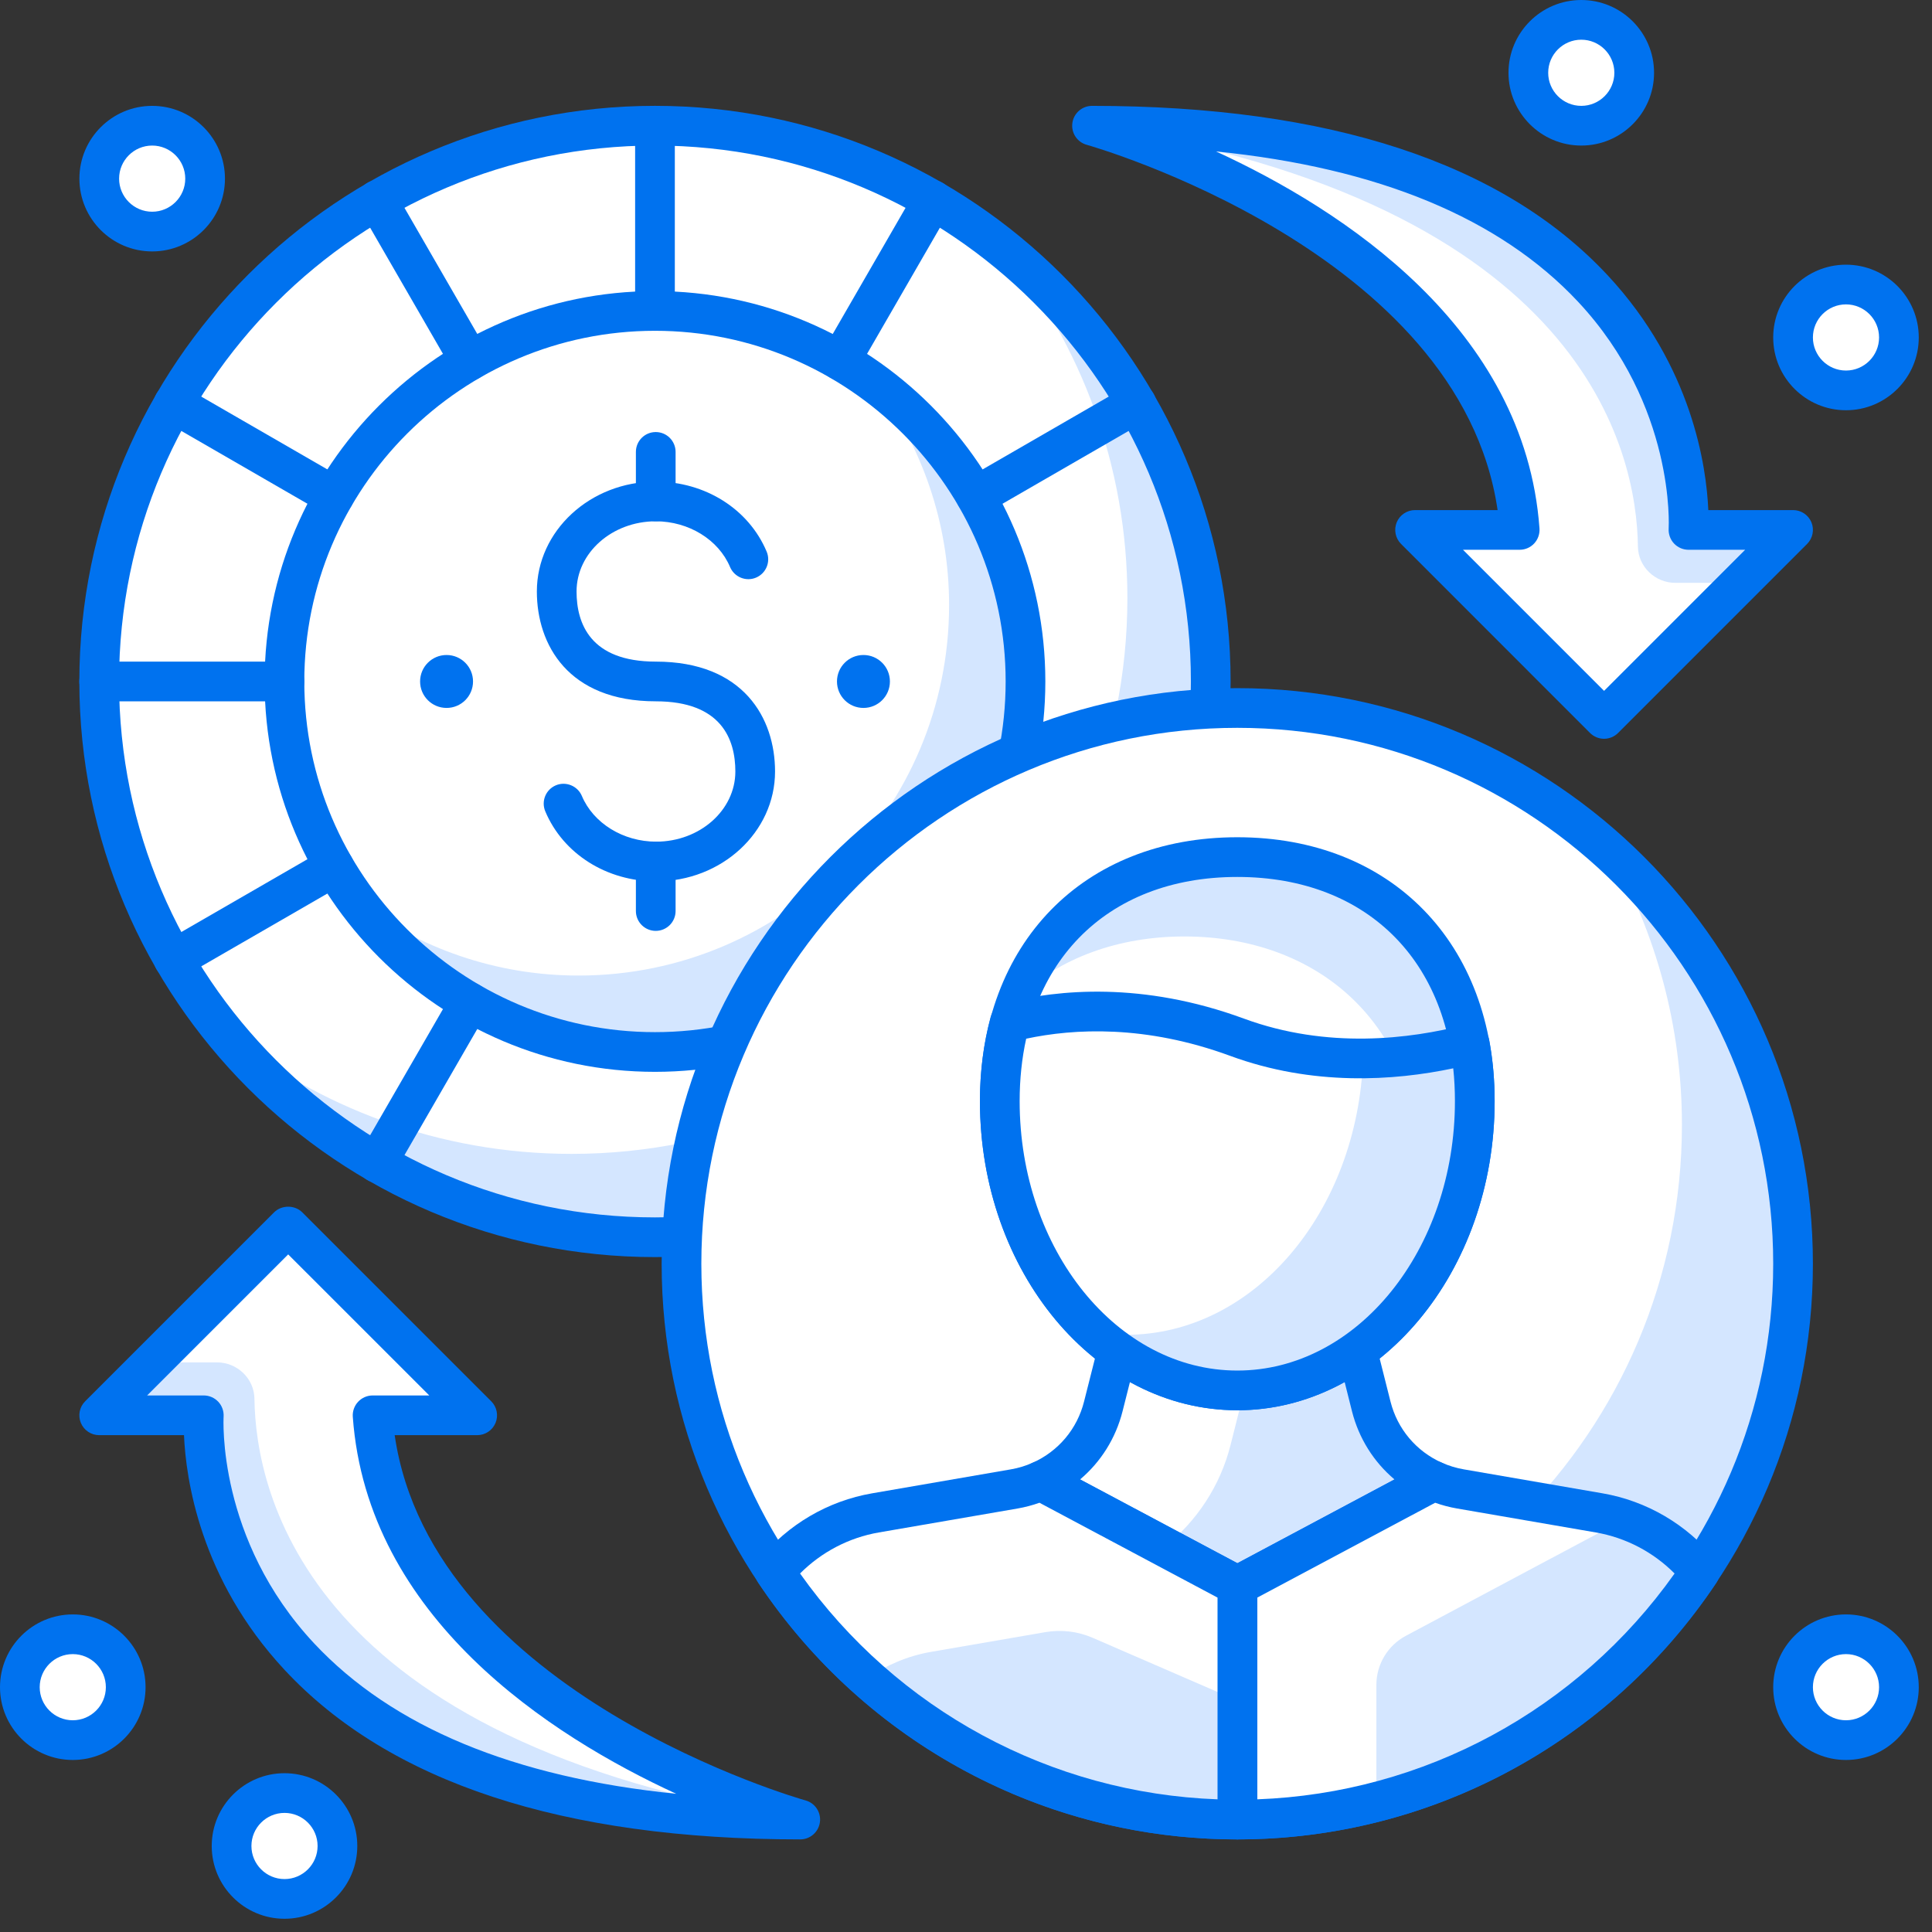
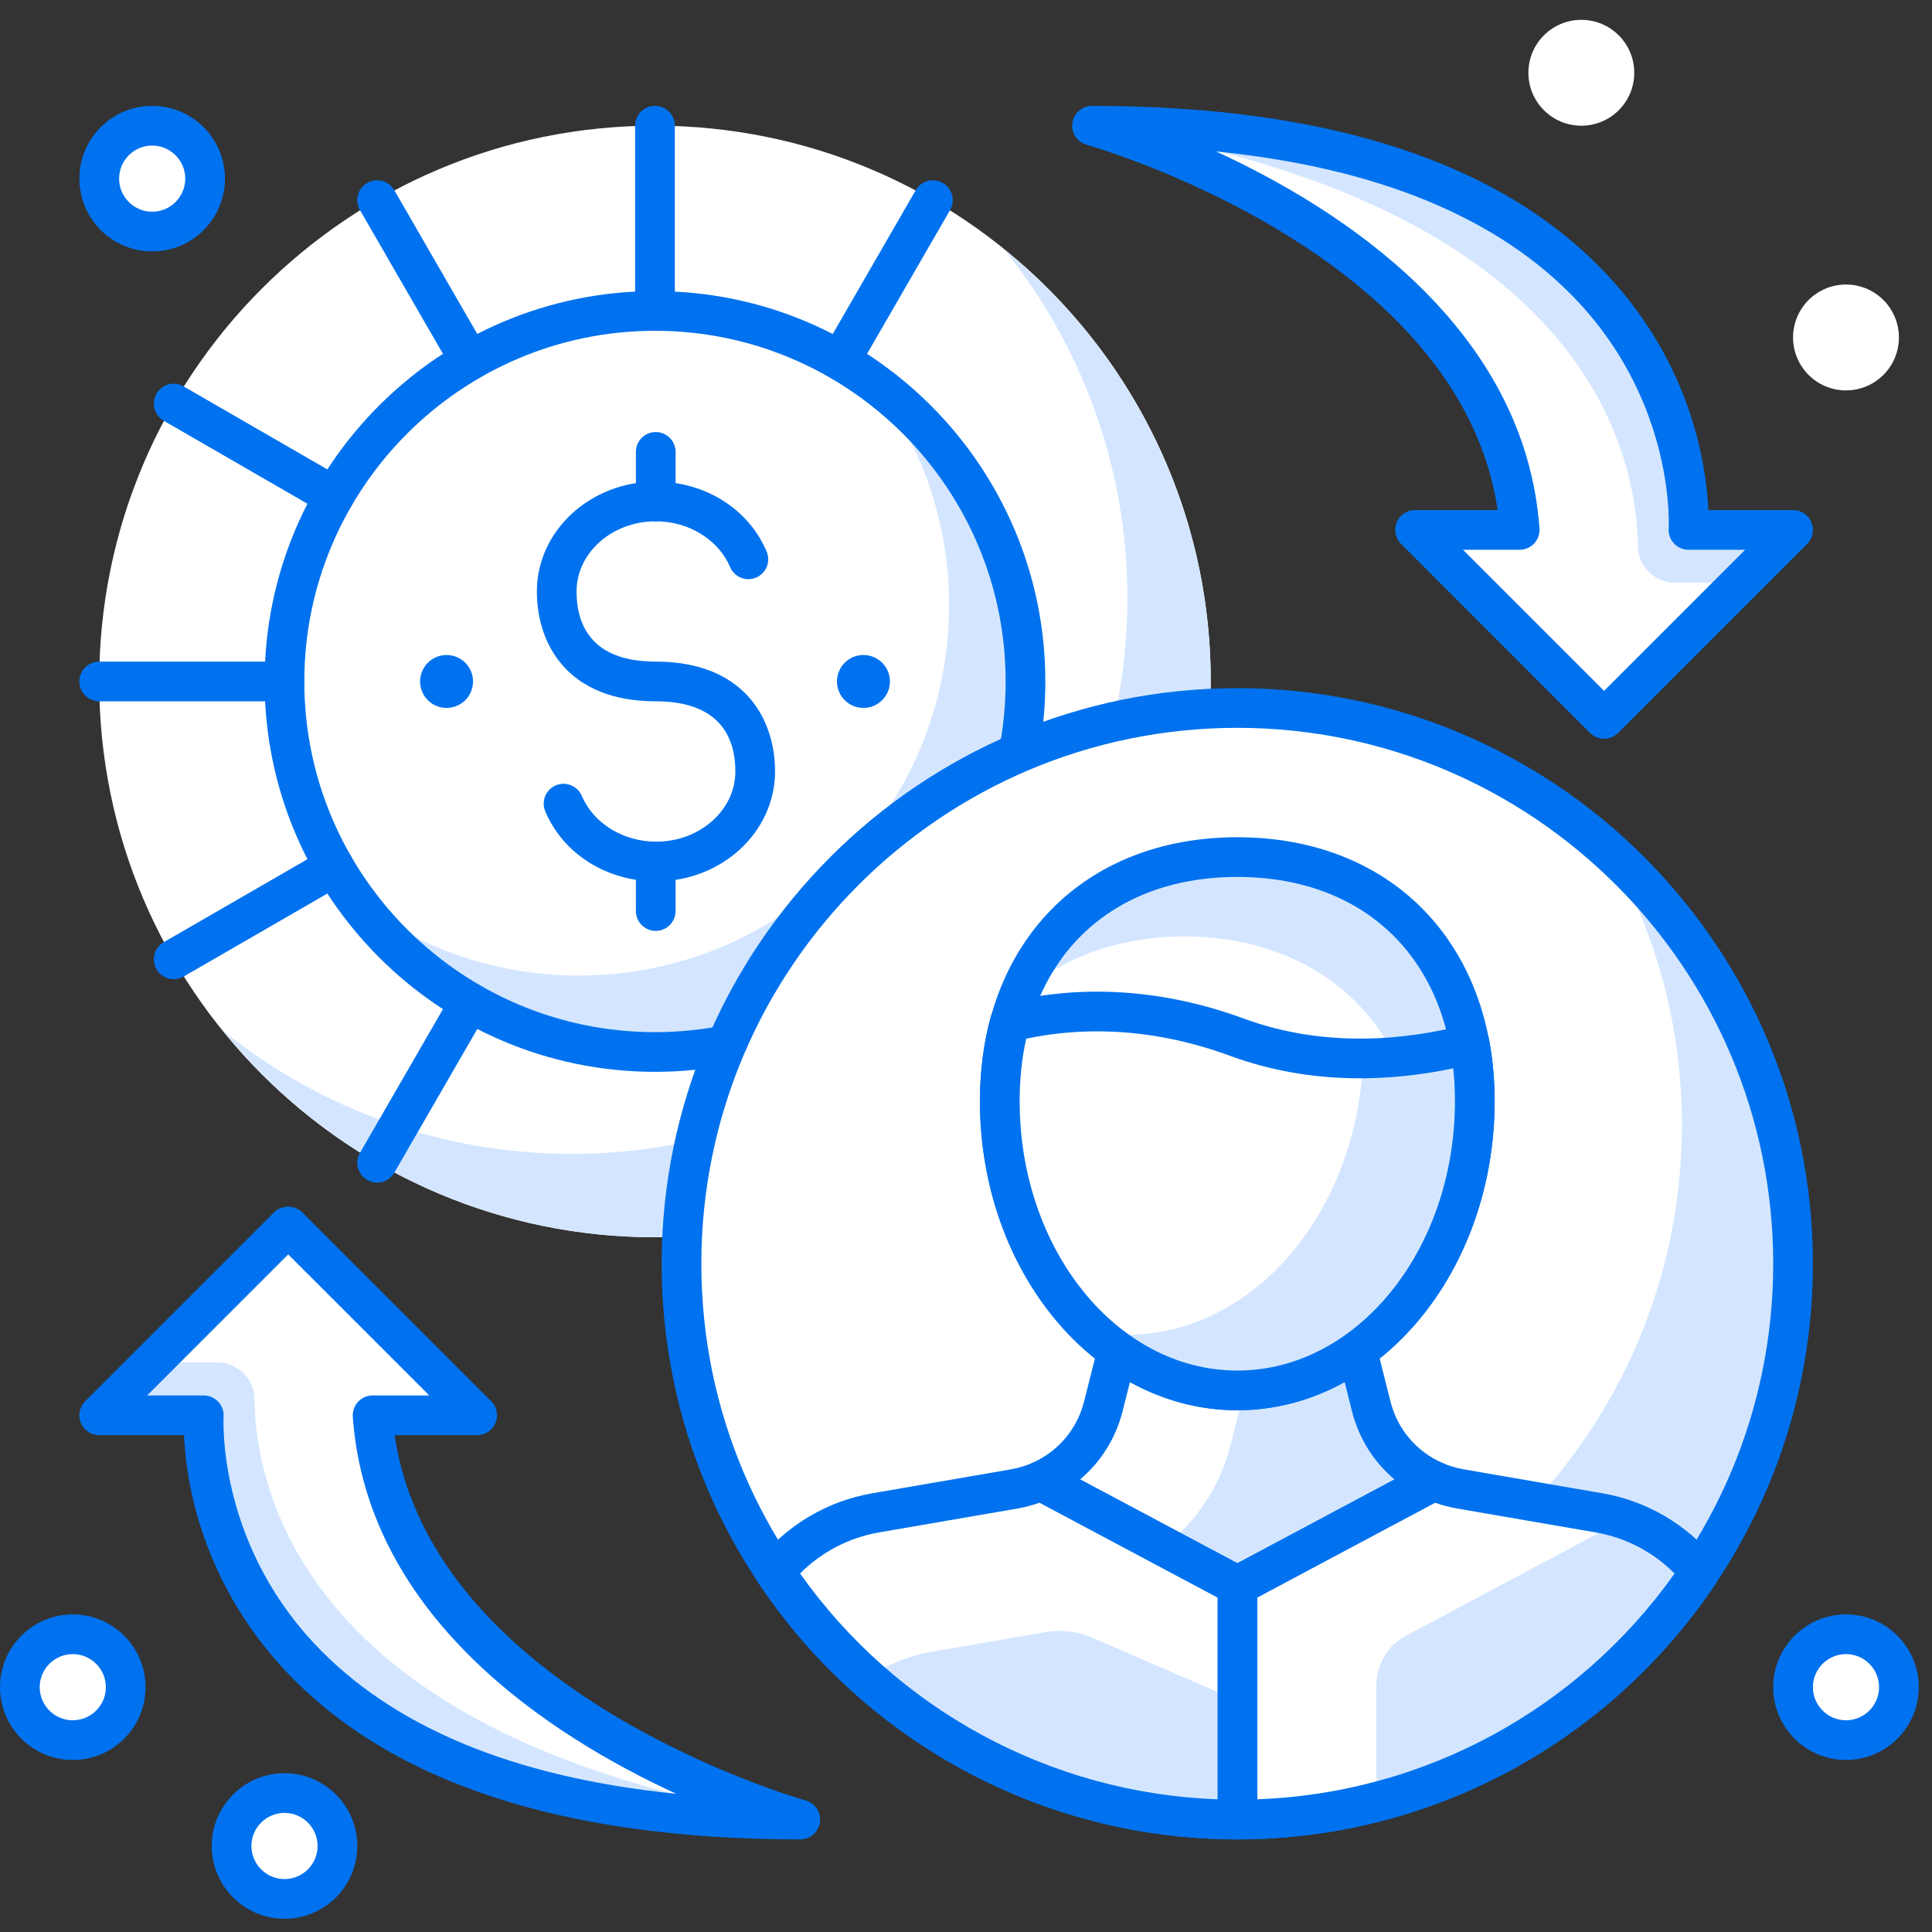
<svg xmlns="http://www.w3.org/2000/svg" width="73" height="73" viewBox="0 0 73 73" fill="none">
  <rect x="0" y="0" width="73" height="73" fill="#333333" stroke="none" />
  <path fill-rule="evenodd" clip-rule="evenodd" d="M45.748 25.749C45.748 37.348 36.347 46.749 24.748 46.749C13.15 46.749 3.748 37.348 3.748 25.749C3.748 14.151 13.15 4.749 24.748 4.749C36.347 4.749 45.748 14.151 45.748 25.749Z" fill="white" />
  <path fill-rule="evenodd" clip-rule="evenodd" d="M37.933 9.415C40.846 13.02 42.598 17.603 42.598 22.599C42.598 34.197 33.197 43.599 21.598 43.599C16.602 43.599 12.019 41.847 8.414 38.933C12.264 43.697 18.147 46.749 24.748 46.749C36.347 46.749 45.748 37.348 45.748 25.749C45.748 19.147 42.697 13.265 37.933 9.415Z" fill="#D4E6FF" />
-   <path fill-rule="evenodd" clip-rule="evenodd" d="M24.748 5.499C13.582 5.499 4.498 14.583 4.498 25.749C4.498 36.915 13.582 45.999 24.748 45.999C35.914 45.999 44.998 36.915 44.998 25.749C44.998 14.583 35.914 5.499 24.748 5.499ZM24.748 47.499C12.755 47.499 2.998 37.742 2.998 25.749C2.998 13.756 12.755 3.999 24.748 3.999C36.741 3.999 46.498 13.756 46.498 25.749C46.498 37.742 36.741 47.499 24.748 47.499Z" fill="#0072EF" />
-   <path fill-rule="evenodd" clip-rule="evenodd" d="M38.748 25.749C38.748 33.481 32.48 39.749 24.748 39.749C17.017 39.749 10.748 33.481 10.748 25.749C10.748 18.018 17.017 11.749 24.748 11.749C32.48 11.749 38.748 18.018 38.748 25.749Z" fill="white" />
  <path fill-rule="evenodd" clip-rule="evenodd" d="M33.087 14.523C34.822 16.854 35.861 19.733 35.861 22.861C35.861 30.593 29.593 36.861 21.86 36.861C18.733 36.861 15.854 35.822 13.521 34.087C16.073 37.517 20.145 39.749 24.748 39.749C32.48 39.749 38.748 33.481 38.748 25.75C38.748 21.146 36.517 17.075 33.087 14.523Z" fill="#D4E6FF" />
  <path fill-rule="evenodd" clip-rule="evenodd" d="M24.748 12.499C17.442 12.499 11.498 18.443 11.498 25.749C11.498 33.055 17.442 38.999 24.748 38.999C32.054 38.999 37.998 33.055 37.998 25.749C37.998 18.443 32.054 12.499 24.748 12.499ZM24.748 40.499C16.615 40.499 9.998 33.882 9.998 25.749C9.998 17.616 16.615 10.999 24.748 10.999C32.881 10.999 39.498 17.616 39.498 25.749C39.498 33.882 32.881 40.499 24.748 40.499Z" fill="#0072EF" />
  <path fill-rule="evenodd" clip-rule="evenodd" d="M24.748 12.499C24.334 12.499 23.998 12.163 23.998 11.749V4.749C23.998 4.335 24.334 3.999 24.748 3.999C25.162 3.999 25.498 4.335 25.498 4.749V11.749C25.498 12.163 25.162 12.499 24.748 12.499Z" fill="#0072EF" />
  <path fill-rule="evenodd" clip-rule="evenodd" d="M10.748 26.499H3.748C3.334 26.499 2.998 26.163 2.998 25.749C2.998 25.335 3.334 24.999 3.748 24.999H10.748C11.162 24.999 11.498 25.335 11.498 25.749C11.498 26.163 11.162 26.499 10.748 26.499Z" fill="#0072EF" />
-   <path fill-rule="evenodd" clip-rule="evenodd" d="M36.874 19.499C36.614 19.499 36.362 19.364 36.224 19.124C36.017 18.766 36.14 18.307 36.498 18.1L42.56 14.6C42.92 14.391 43.379 14.517 43.585 14.874C43.792 15.232 43.669 15.691 43.31 15.899L37.248 19.399C37.13 19.467 37.001 19.499 36.874 19.499Z" fill="#0072EF" />
  <path fill-rule="evenodd" clip-rule="evenodd" d="M6.563 36.999C6.303 36.999 6.051 36.864 5.913 36.624C5.706 36.266 5.829 35.807 6.187 35.6L12.249 32.1C12.609 31.892 13.066 32.016 13.273 32.374C13.48 32.732 13.357 33.191 12.999 33.399L6.937 36.899C6.819 36.967 6.69 36.999 6.563 36.999Z" fill="#0072EF" />
  <path fill-rule="evenodd" clip-rule="evenodd" d="M31.748 14.375C31.622 14.375 31.492 14.343 31.375 14.274C31.017 14.067 30.893 13.608 31.101 13.25L34.6 7.188C34.806 6.83 35.266 6.704 35.624 6.913C35.983 7.12 36.105 7.579 35.898 7.938L32.398 14C32.261 14.24 32.008 14.375 31.748 14.375Z" fill="#0072EF" />
  <path fill-rule="evenodd" clip-rule="evenodd" d="M14.248 44.686C14.121 44.686 13.992 44.654 13.874 44.585C13.517 44.378 13.393 43.919 13.601 43.561L17.101 37.499C17.308 37.141 17.765 37.016 18.125 37.224C18.483 37.431 18.605 37.89 18.398 38.249L14.899 44.311C14.761 44.551 14.508 44.686 14.248 44.686Z" fill="#0072EF" />
  <path fill-rule="evenodd" clip-rule="evenodd" d="M17.75 14.375C17.491 14.375 17.238 14.24 17.101 14L13.601 7.938C13.393 7.579 13.517 7.12 13.874 6.913C14.235 6.704 14.691 6.83 14.899 7.188L18.398 13.25C18.605 13.608 18.483 14.067 18.125 14.274C18.006 14.343 17.878 14.375 17.75 14.375Z" fill="#0072EF" />
  <path fill-rule="evenodd" clip-rule="evenodd" d="M12.623 19.499C12.496 19.499 12.367 19.467 12.249 19.399L6.187 15.899C5.829 15.691 5.706 15.232 5.913 14.874C6.12 14.517 6.577 14.391 6.937 14.6L12.999 18.1C13.357 18.307 13.48 18.766 13.273 19.124C13.135 19.364 12.883 19.499 12.623 19.499Z" fill="#0072EF" />
  <path fill-rule="evenodd" clip-rule="evenodd" d="M24.792 33.302C22.923 33.302 21.279 32.263 20.603 30.656C20.442 30.274 20.621 29.834 21.003 29.673C21.381 29.514 21.823 29.693 21.985 30.073C22.42 31.108 23.548 31.802 24.792 31.802C26.442 31.802 27.785 30.613 27.785 29.151C27.785 27.941 27.264 26.499 24.778 26.499C21.466 26.499 20.285 24.355 20.285 22.348C20.285 20.059 22.301 18.197 24.778 18.197C26.647 18.197 28.291 19.236 28.968 20.843C29.128 21.225 28.949 21.664 28.567 21.825C28.189 21.986 27.747 21.807 27.585 21.425C27.15 20.391 26.022 19.697 24.778 19.697C23.128 19.697 21.785 20.886 21.785 22.348C21.785 23.558 22.305 24.999 24.778 24.999C28.101 24.999 29.285 27.144 29.285 29.151C29.285 31.44 27.269 33.302 24.792 33.302Z" fill="#0072EF" />
  <path fill-rule="evenodd" clip-rule="evenodd" d="M24.777 19.696C24.363 19.696 24.027 19.36 24.027 18.946V17.075C24.027 16.661 24.363 16.325 24.777 16.325C25.191 16.325 25.527 16.661 25.527 17.075V18.946C25.527 19.36 25.191 19.696 24.777 19.696Z" fill="#0072EF" />
  <path fill-rule="evenodd" clip-rule="evenodd" d="M24.777 35.173C24.363 35.173 24.027 34.837 24.027 34.423V32.552C24.027 32.138 24.363 31.802 24.777 31.802C25.191 31.802 25.527 32.138 25.527 32.552V34.423C25.527 34.837 25.191 35.173 24.777 35.173Z" fill="#0072EF" />
  <path fill-rule="evenodd" clip-rule="evenodd" d="M33.625 25.749C33.625 26.302 33.178 26.749 32.625 26.749C32.072 26.749 31.625 26.302 31.625 25.749C31.625 25.197 32.072 24.749 32.625 24.749C33.178 24.749 33.625 25.197 33.625 25.749Z" fill="#0072EF" />
  <path fill-rule="evenodd" clip-rule="evenodd" d="M17.873 25.749C17.873 26.302 17.426 26.749 16.873 26.749C16.321 26.749 15.873 26.302 15.873 25.749C15.873 25.197 16.321 24.749 16.873 24.749C17.426 24.749 17.873 25.197 17.873 25.749Z" fill="#0072EF" />
  <path fill-rule="evenodd" clip-rule="evenodd" d="M60.611 27.164L67.752 20.023H63.8C63.8 20.023 64.89 4.749 41.264 4.749C41.264 4.749 56.626 8.992 57.422 20.023H53.469L60.611 27.164Z" fill="white" />
  <path fill-rule="evenodd" clip-rule="evenodd" d="M63.8 20.023C63.8 20.023 64.89 4.749 41.264 4.749C59.914 7.665 61.843 17.093 61.888 20.648C61.898 21.416 62.539 22.023 63.305 22.023H65.751L67.751 20.023H63.8Z" fill="#D4E6FF" />
  <path fill-rule="evenodd" clip-rule="evenodd" d="M55.279 20.773L60.609 26.104L65.94 20.773H63.799C63.591 20.773 63.393 20.686 63.251 20.535C63.109 20.383 63.037 20.177 63.05 19.971C63.053 19.924 63.312 15.341 59.628 11.403C56.672 8.245 52.082 6.341 45.948 5.722C50.714 7.915 57.621 12.377 58.169 19.968C58.183 20.175 58.112 20.381 57.969 20.534C57.828 20.686 57.629 20.773 57.421 20.773H55.279ZM60.609 27.915C60.41 27.915 60.219 27.834 60.079 27.695L52.938 20.552C52.723 20.337 52.66 20.015 52.775 19.735C52.891 19.456 53.165 19.273 53.468 19.273H56.586C55.161 9.478 41.208 5.512 41.063 5.472C40.701 5.373 40.468 5.021 40.519 4.649C40.57 4.277 40.887 4 41.262 4C50.234 4 56.79 6.155 60.748 10.405C63.949 13.842 64.478 17.645 64.548 19.273H67.751C68.054 19.273 68.328 19.456 68.444 19.735C68.559 20.015 68.496 20.337 68.281 20.552L61.139 27.695C60.999 27.834 60.808 27.915 60.609 27.915Z" fill="#0072EF" />
  <path fill-rule="evenodd" clip-rule="evenodd" d="M10.89 46.337L3.748 53.478H7.701C7.701 53.478 6.611 68.752 30.237 68.752C30.237 68.752 14.875 64.509 14.079 53.478H18.031L10.89 46.337Z" fill="white" />
  <path fill-rule="evenodd" clip-rule="evenodd" d="M7.702 53.477C7.702 53.477 6.612 68.751 30.238 68.751C11.587 65.837 9.659 56.408 9.614 52.852C9.604 52.086 8.963 51.477 8.196 51.477H5.75L3.75 53.477H7.702Z" fill="#D4E6FF" />
  <path fill-rule="evenodd" clip-rule="evenodd" d="M5.559 52.727H7.701C7.909 52.727 8.106 52.815 8.248 52.965C8.39 53.117 8.462 53.322 8.449 53.529C8.446 53.575 8.187 58.16 11.871 62.096C14.828 65.255 19.417 67.159 25.551 67.778C20.786 65.585 13.878 61.123 13.33 53.532C13.316 53.325 13.387 53.12 13.53 52.967C13.671 52.815 13.871 52.727 14.079 52.727H16.22L10.889 47.397L5.559 52.727ZM30.237 69.501C21.265 69.501 14.709 67.346 10.751 63.094C7.55 59.657 7.021 55.855 6.952 54.227H3.748C3.445 54.227 3.171 54.044 3.055 53.764C2.94 53.484 3.003 53.161 3.218 52.947L10.359 45.806C10.64 45.525 11.138 45.525 11.419 45.806L18.561 52.947C18.776 53.161 18.839 53.484 18.724 53.764C18.608 54.044 18.334 54.227 18.031 54.227H14.913C16.338 64.022 30.291 67.989 30.436 68.028C30.798 68.127 31.031 68.48 30.98 68.852C30.929 69.224 30.612 69.501 30.237 69.501Z" fill="#0072EF" />
  <path fill-rule="evenodd" clip-rule="evenodd" d="M46.75 68.752C35.152 68.752 25.75 59.35 25.75 47.752C25.75 36.153 35.152 26.752 46.75 26.752C58.349 26.752 67.75 36.153 67.75 47.752C67.75 59.35 58.349 68.752 46.75 68.752Z" fill="white" />
  <path fill-rule="evenodd" clip-rule="evenodd" d="M60.854 32.224C62.565 35.263 63.551 38.765 63.551 42.501C63.551 54.099 54.149 63.501 42.551 63.501C37.116 63.501 32.178 61.418 28.449 58.03C32.048 64.425 38.89 68.752 46.751 68.752C58.35 68.752 67.751 59.35 67.751 47.752C67.751 41.59 65.082 36.066 60.854 32.224Z" fill="#D4E6FF" />
  <path fill-rule="evenodd" clip-rule="evenodd" d="M46.75 27.501C35.584 27.501 26.5 36.585 26.5 47.751C26.5 58.917 35.584 68.001 46.75 68.001C57.916 68.001 67 58.917 67 47.751C67 36.585 57.916 27.501 46.75 27.501ZM46.75 69.501C34.757 69.501 25 59.744 25 47.751C25 35.758 34.757 26.001 46.75 26.001C58.743 26.001 68.5 35.758 68.5 47.751C68.5 59.744 58.743 69.501 46.75 69.501Z" fill="#0072EF" />
  <path fill-rule="evenodd" clip-rule="evenodd" d="M51.813 53.139L51.284 51.04H42.22L41.691 53.139C41.371 54.409 40.485 55.438 39.322 55.955L46.755 59.916L54.182 55.955C53.019 55.438 52.133 54.409 51.813 53.139Z" fill="white" />
  <path fill-rule="evenodd" clip-rule="evenodd" d="M54.182 55.955C53.019 55.437 52.133 54.409 51.813 53.139L51.284 51.04H47.393L46.495 54.603C46.102 56.157 45.207 57.492 44.002 58.449L46.755 59.916L54.182 55.955Z" fill="#D4E6FF" />
  <path fill-rule="evenodd" clip-rule="evenodd" d="M40.811 55.9L46.754 59.066L52.691 55.9C51.907 55.24 51.343 54.346 51.084 53.323L50.699 51.79H42.803L42.416 53.323C42.158 54.346 41.594 55.239 40.811 55.9ZM46.754 60.666C46.633 60.666 46.512 60.636 46.402 60.578L38.968 56.618C38.715 56.483 38.561 56.216 38.571 55.929C38.581 55.643 38.753 55.387 39.015 55.271C39.991 54.836 40.701 53.992 40.961 52.956L41.492 50.856C41.577 50.523 41.875 50.29 42.219 50.29H51.283C51.626 50.29 51.926 50.523 52.01 50.856L52.539 52.956C52.8 53.992 53.51 54.836 54.486 55.271C54.747 55.387 54.919 55.643 54.93 55.929C54.94 56.216 54.786 56.483 54.533 56.618L47.107 60.578C46.996 60.636 46.875 60.666 46.754 60.666Z" fill="#0072EF" />
  <path fill-rule="evenodd" clip-rule="evenodd" d="M55.724 41.606C55.724 47.642 51.706 52.536 46.75 52.536C41.794 52.536 37.777 47.642 37.777 41.606C37.777 35.57 41.794 32.384 46.75 32.384C51.706 32.384 55.724 35.57 55.724 41.606Z" fill="white" />
  <path fill-rule="evenodd" clip-rule="evenodd" d="M53.725 44.606C53.725 46.513 53.323 48.304 52.618 49.865C54.518 47.861 55.725 44.908 55.725 41.606C55.725 35.57 51.707 32.384 46.751 32.384C43.012 32.384 39.809 34.201 38.461 37.685C40.08 36.166 42.3 35.384 44.751 35.384C49.707 35.384 53.725 38.57 53.725 44.606Z" fill="#D4E6FF" />
  <path fill-rule="evenodd" clip-rule="evenodd" d="M46.751 33.135C41.755 33.135 38.527 36.46 38.527 41.607C38.527 47.22 42.217 51.786 46.751 51.786C51.285 51.786 54.975 47.22 54.975 41.607C54.975 36.46 51.747 33.135 46.751 33.135ZM46.751 53.286C41.39 53.286 37.027 48.047 37.027 41.607C37.027 35.642 40.935 31.635 46.751 31.635C52.567 31.635 56.475 35.642 56.475 41.607C56.475 48.047 52.112 53.286 46.751 53.286Z" fill="#0072EF" />
  <path fill-rule="evenodd" clip-rule="evenodd" d="M46.74 39.193C43 37.816 39.905 38.181 38.156 38.622C37.913 39.524 37.777 40.517 37.777 41.607C37.777 47.643 41.795 52.537 46.751 52.537C51.707 52.537 55.724 47.643 55.724 41.607C55.724 40.841 55.659 40.123 55.536 39.45C53.448 39.991 50.127 40.439 46.74 39.193Z" fill="white" />
  <path fill-rule="evenodd" clip-rule="evenodd" d="M55.535 39.449C54.464 39.726 53.066 39.975 51.504 39.988C51.295 45.799 47.372 50.435 42.55 50.435C42.145 50.435 41.75 50.391 41.359 50.328C42.861 51.708 44.723 52.536 46.75 52.536C51.706 52.536 55.723 47.642 55.723 41.606C55.723 40.841 55.658 40.122 55.535 39.449Z" fill="#D4E6FF" />
  <path fill-rule="evenodd" clip-rule="evenodd" d="M38.774 39.247C38.61 39.99 38.527 40.781 38.527 41.606C38.527 47.22 42.216 51.786 46.751 51.786C51.285 51.786 54.974 47.22 54.974 41.606C54.974 41.183 54.953 40.769 54.91 40.366C52.671 40.839 49.605 41.045 46.481 39.895C43.281 38.719 40.588 38.86 38.774 39.247ZM46.751 53.286C41.389 53.286 37.027 48.047 37.027 41.606C37.027 40.487 37.164 39.417 37.432 38.425C37.503 38.163 37.71 37.96 37.972 37.893C39.979 37.389 43.173 37.081 46.999 38.487C50.159 39.651 53.283 39.258 55.347 38.724C55.551 38.67 55.764 38.705 55.939 38.817C56.115 38.929 56.236 39.109 56.273 39.314C56.407 40.043 56.474 40.813 56.474 41.606C56.474 48.047 52.112 53.286 46.751 53.286Z" fill="#0072EF" />
  <path fill-rule="evenodd" clip-rule="evenodd" d="M64.225 59.393C63.292 58.251 61.967 57.432 60.423 57.166L55.179 56.259C54.829 56.2 54.495 56.096 54.181 55.955L46.754 59.916V68.751C54.043 68.75 60.46 65.033 64.225 59.393Z" fill="white" />
  <path fill-rule="evenodd" clip-rule="evenodd" d="M64.226 59.392C63.489 58.49 62.5 57.803 61.359 57.416L53.118 61.81C52.434 62.175 52.006 62.889 52.006 63.663V68.087C57.073 66.781 61.398 63.629 64.226 59.392Z" fill="#D4E6FF" />
  <path fill-rule="evenodd" clip-rule="evenodd" d="M47.506 60.365V67.987C53.804 67.755 59.616 64.612 63.274 59.454C62.465 58.642 61.426 58.098 60.297 57.903L55.053 56.998C54.771 56.949 54.494 56.876 54.227 56.781L47.506 60.365ZM46.756 69.501C46.557 69.501 46.366 69.422 46.226 69.281C46.085 69.14 46.006 68.95 46.006 68.751V59.915C46.006 59.637 46.158 59.384 46.403 59.253L53.829 55.293C54.034 55.184 54.277 55.176 54.488 55.27C54.747 55.386 55.024 55.47 55.309 55.519L60.553 56.425C62.219 56.713 63.731 57.598 64.808 58.918C65.016 59.174 65.033 59.535 64.851 59.808C60.8 65.877 54.035 69.5 46.756 69.501Z" fill="#0072EF" />
  <path fill-rule="evenodd" clip-rule="evenodd" d="M39.321 55.955C39.007 56.096 38.671 56.199 38.323 56.259L33.079 57.165C31.535 57.432 30.21 58.251 29.277 59.393C33.042 65.033 39.461 68.752 46.751 68.752C46.753 68.752 46.754 68.751 46.755 68.751V59.916L39.321 55.955Z" fill="white" />
  <path fill-rule="evenodd" clip-rule="evenodd" d="M46.755 68.751V64.256L41.286 61.884C40.724 61.64 40.102 61.565 39.497 61.67L35.18 62.415C34.286 62.569 33.481 62.925 32.768 63.404C36.482 66.727 41.379 68.753 46.755 68.752V68.751Z" fill="#D4E6FF" />
  <path fill-rule="evenodd" clip-rule="evenodd" d="M30.23 59.454C33.888 64.613 39.704 67.757 46.004 67.987V60.365L39.276 56.781C39.008 56.876 38.733 56.949 38.451 56.998L33.207 57.903C32.078 58.098 31.039 58.642 30.23 59.454ZM46.754 69.501C39.469 69.501 32.704 65.878 28.653 59.808C28.47 59.535 28.488 59.174 28.696 58.918C29.773 57.599 31.285 56.713 32.951 56.425L38.195 55.519C38.479 55.471 38.755 55.387 39.014 55.27C39.225 55.176 39.467 55.184 39.673 55.293L47.107 59.253C47.352 59.384 47.504 59.638 47.504 59.915V68.751C47.504 69.165 47.168 69.501 46.754 69.501Z" fill="#0072EF" />
  <path fill-rule="evenodd" clip-rule="evenodd" d="M7.75 6.75C7.75 7.855 6.855 8.75 5.75 8.75C4.646 8.75 3.75 7.855 3.75 6.75C3.75 5.645 4.646 4.75 5.75 4.75C6.855 4.75 7.75 5.645 7.75 6.75Z" fill="white" />
  <path fill-rule="evenodd" clip-rule="evenodd" d="M5.75 5.5C5.061 5.5 4.5 6.061 4.5 6.75C4.5 7.439 5.061 8 5.75 8C6.439 8 7 7.439 7 6.75C7 6.061 6.439 5.5 5.75 5.5ZM5.75 9.5C4.233 9.5 3 8.267 3 6.75C3 5.233 4.233 4 5.75 4C7.267 4 8.5 5.233 8.5 6.75C8.5 8.267 7.267 9.5 5.75 9.5Z" fill="#0072EF" />
  <path fill-rule="evenodd" clip-rule="evenodd" d="M61.75 2.75C61.75 3.854 60.855 4.75 59.75 4.75C58.645 4.75 57.75 3.854 57.75 2.75C57.75 1.645 58.645 0.75 59.75 0.75C60.855 0.75 61.75 1.645 61.75 2.75Z" fill="white" />
-   <path fill-rule="evenodd" clip-rule="evenodd" d="M59.748 1.5C59.059 1.5 58.498 2.061 58.498 2.75C58.498 3.439 59.059 4 59.748 4C60.437 4 60.998 3.439 60.998 2.75C60.998 2.061 60.437 1.5 59.748 1.5ZM59.748 5.5C58.231 5.5 56.998 4.267 56.998 2.75C56.998 1.233 58.231 0 59.748 0C61.265 0 62.498 1.233 62.498 2.75C62.498 4.267 61.265 5.5 59.748 5.5Z" fill="#0072EF" />
  <path fill-rule="evenodd" clip-rule="evenodd" d="M71.75 12.751C71.75 13.856 70.855 14.751 69.75 14.751C68.645 14.751 67.75 13.856 67.75 12.751C67.75 11.647 68.645 10.751 69.75 10.751C70.855 10.751 71.75 11.647 71.75 12.751Z" fill="white" />
-   <path fill-rule="evenodd" clip-rule="evenodd" d="M69.75 11.501C69.061 11.501 68.5 12.062 68.5 12.751C68.5 13.44 69.061 14.001 69.75 14.001C70.439 14.001 71 13.44 71 12.751C71 12.062 70.439 11.501 69.75 11.501ZM69.75 15.501C68.233 15.501 67 14.268 67 12.751C67 11.234 68.233 10.001 69.75 10.001C71.267 10.001 72.5 11.234 72.5 12.751C72.5 14.268 71.267 15.501 69.75 15.501Z" fill="#0072EF" />
  <path fill-rule="evenodd" clip-rule="evenodd" d="M4.75 63.75C4.75 64.854 3.855 65.75 2.75 65.75C1.646 65.75 0.75 64.854 0.75 63.75C0.75 62.645 1.646 61.75 2.75 61.75C3.855 61.75 4.75 62.645 4.75 63.75Z" fill="white" />
  <path fill-rule="evenodd" clip-rule="evenodd" d="M2.75 62.5C2.061 62.5 1.5 63.061 1.5 63.75C1.5 64.439 2.061 65 2.75 65C3.439 65 4 64.439 4 63.75C4 63.061 3.439 62.5 2.75 62.5ZM2.75 66.5C1.233 66.5 0 65.267 0 63.75C0 62.233 1.233 61 2.75 61C4.267 61 5.5 62.233 5.5 63.75C5.5 65.267 4.267 66.5 2.75 66.5Z" fill="#0072EF" />
  <path fill-rule="evenodd" clip-rule="evenodd" d="M12.75 69.751C12.75 70.855 11.855 71.751 10.75 71.751C9.646 71.751 8.75 70.855 8.75 69.751C8.75 68.646 9.646 67.751 10.75 67.751C11.855 67.751 12.75 68.646 12.75 69.751Z" fill="white" />
  <path fill-rule="evenodd" clip-rule="evenodd" d="M10.75 68.5C10.061 68.5 9.5 69.061 9.5 69.75C9.5 70.439 10.061 71 10.75 71C11.439 71 12 70.439 12 69.75C12 69.061 11.439 68.5 10.75 68.5ZM10.75 72.5C9.233 72.5 8 71.267 8 69.75C8 68.233 9.233 67 10.75 67C12.267 67 13.5 68.233 13.5 69.75C13.5 71.267 12.267 72.5 10.75 72.5Z" fill="#0072EF" />
  <path fill-rule="evenodd" clip-rule="evenodd" d="M71.75 63.75C71.75 64.854 70.855 65.75 69.75 65.75C68.645 65.75 67.75 64.854 67.75 63.75C67.75 62.645 68.645 61.75 69.75 61.75C70.855 61.75 71.75 62.645 71.75 63.75Z" fill="white" />
  <path fill-rule="evenodd" clip-rule="evenodd" d="M69.75 62.5C69.061 62.5 68.5 63.061 68.5 63.75C68.5 64.439 69.061 65 69.75 65C70.439 65 71 64.439 71 63.75C71 63.061 70.439 62.5 69.75 62.5ZM69.75 66.5C68.233 66.5 67 65.267 67 63.75C67 62.233 68.233 61 69.75 61C71.267 61 72.5 62.233 72.5 63.75C72.5 65.267 71.267 66.5 69.75 66.5Z" fill="#0072EF" />
</svg>